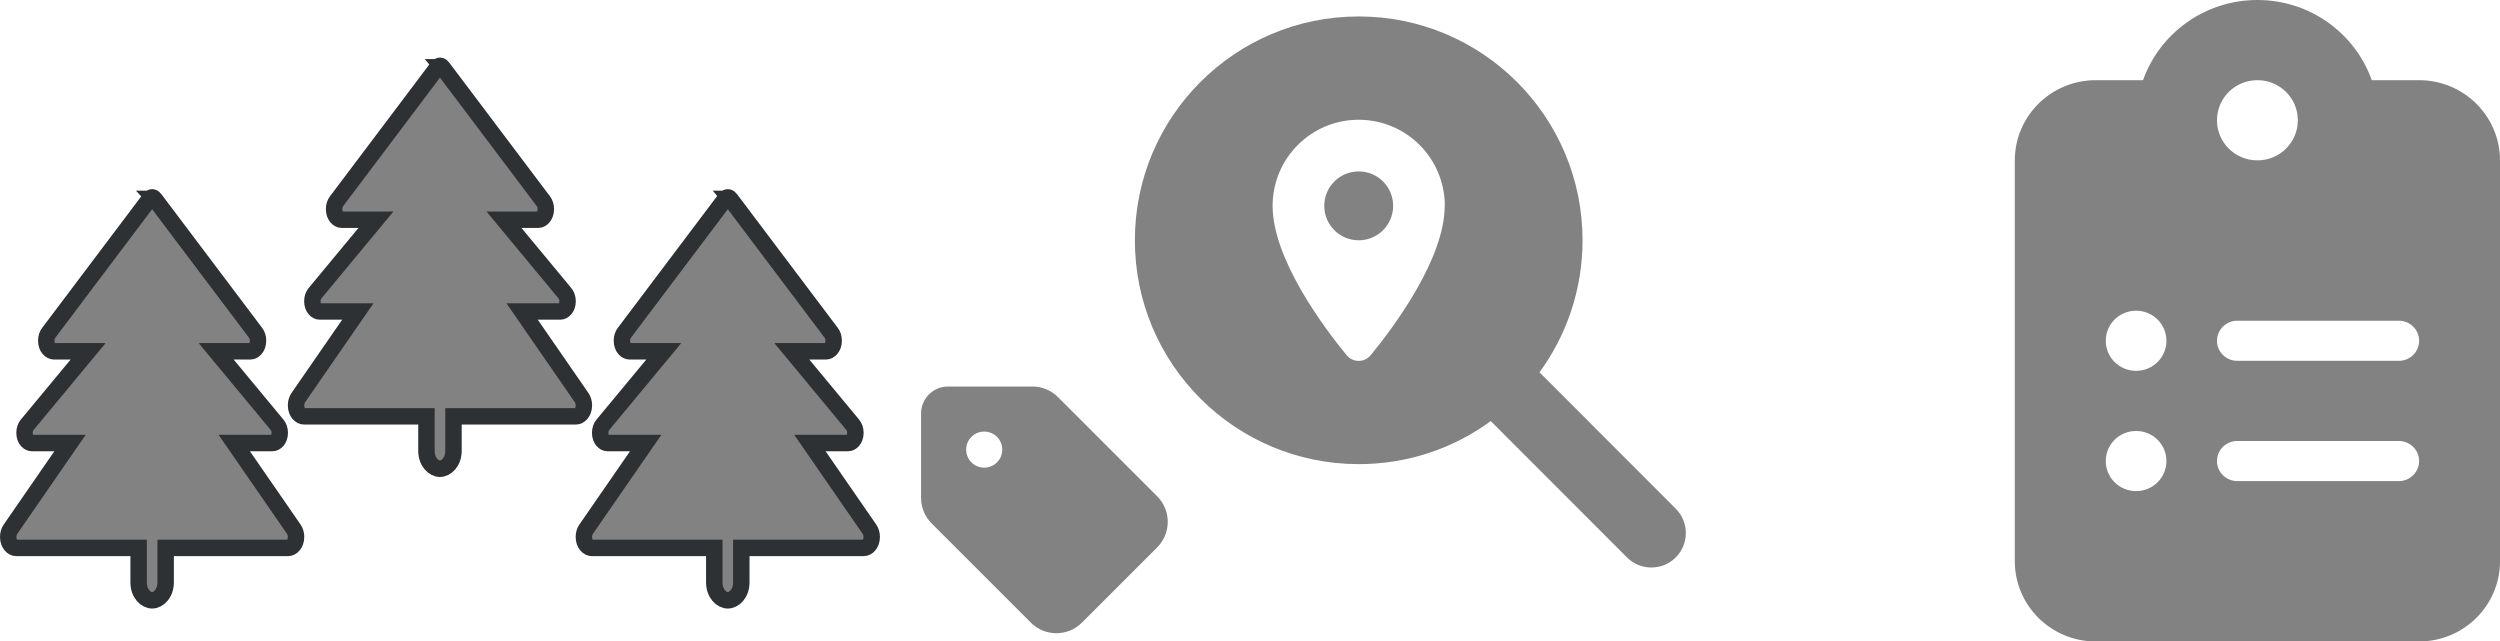
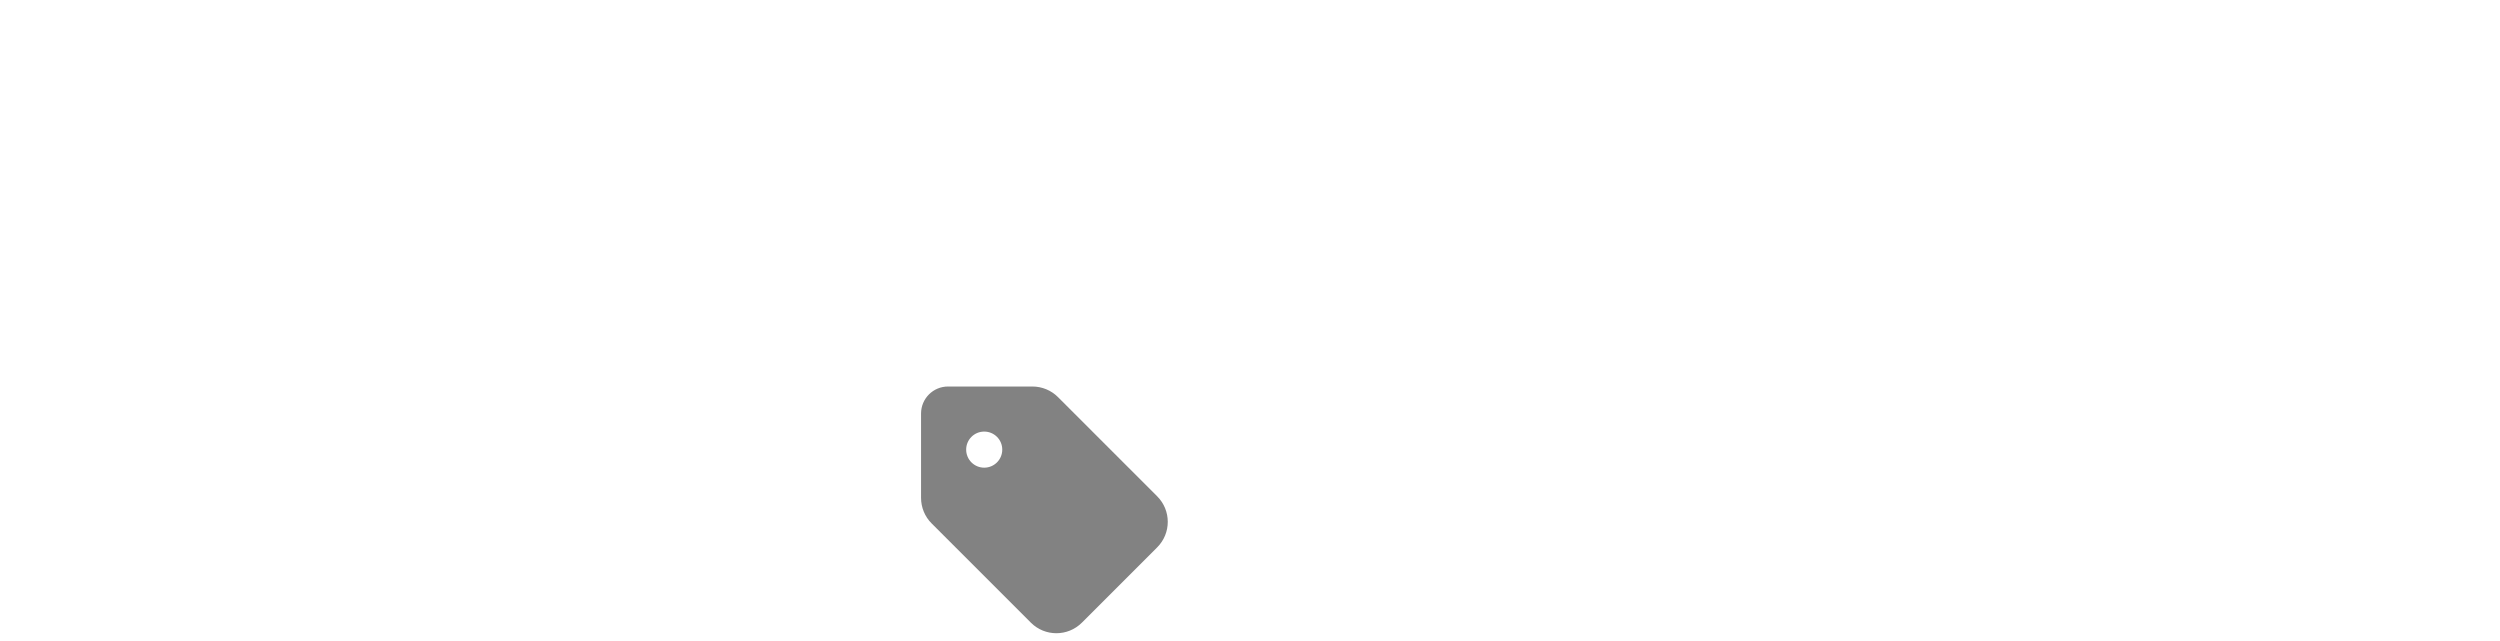
<svg xmlns="http://www.w3.org/2000/svg" width="304" height="78" viewBox="0 0 304 78" fill="none">
-   <path d="M53.192 8.19L53.192 8.19L53.196 8.184C53.306 8.036 53.423 8 53.5 8C53.577 8 53.694 8.036 53.804 8.184L53.803 8.184L53.808 8.19L66.081 24.476L66.081 24.476L66.087 24.484C66.258 24.706 66.375 25.042 66.375 25.418C66.375 26.321 65.799 26.719 65.467 26.719H63.411H61.283L62.641 28.357L68.703 35.668C68.887 35.89 69.018 36.236 69.018 36.624C69.018 37.5 68.464 37.875 68.151 37.875H65.393H63.486L64.57 39.444L70.731 48.358C70.895 48.596 71 48.922 71 49.284C71 50.21 70.413 50.625 70.059 50.625H56.143H55.143V51.625V54.812C55.143 56.207 54.242 57 53.5 57C52.758 57 51.857 56.207 51.857 54.812V51.625V50.625H50.857H36.941C36.587 50.625 36 50.21 36 49.284C36 48.922 36.105 48.596 36.269 48.358L42.43 39.444L43.514 37.875H41.607H38.849C38.536 37.875 37.982 37.5 37.982 36.624C37.982 36.236 38.113 35.89 38.297 35.668L44.359 28.357L45.717 26.719H43.589H41.533C41.195 26.719 40.625 26.324 40.625 25.418C40.625 25.042 40.742 24.706 40.913 24.484L40.913 24.484L40.919 24.476L53.192 8.19Z" fill="#828282" stroke="#2E3134" stroke-width="2" />
-   <path d="M88.192 24.189L88.192 24.189L88.196 24.183C88.306 24.036 88.423 24 88.5 24C88.577 24 88.694 24.036 88.804 24.183L88.803 24.183L88.808 24.189L101.081 40.476L101.081 40.476L101.087 40.484C101.258 40.706 101.375 41.042 101.375 41.418C101.375 42.321 100.799 42.719 100.467 42.719H98.411H96.283L97.641 44.357L103.703 51.668C103.887 51.89 104.018 52.236 104.018 52.624C104.018 53.5 103.464 53.875 103.151 53.875H100.393H98.486L99.57 55.444L105.731 64.359C105.895 64.596 106 64.921 106 65.284C106 66.21 105.413 66.625 105.059 66.625H91.143H90.143V67.625V70.812C90.143 72.207 89.242 73 88.5 73C87.758 73 86.857 72.207 86.857 70.812V67.625V66.625H85.857H71.941C71.587 66.625 71 66.21 71 65.284C71 64.921 71.105 64.596 71.269 64.359L77.43 55.444L78.514 53.875H76.607H73.849C73.536 53.875 72.982 53.5 72.982 52.624C72.982 52.236 73.113 51.89 73.297 51.668L79.359 44.357L80.717 42.719H78.589H76.533C76.195 42.719 75.625 42.324 75.625 41.418C75.625 41.042 75.742 40.706 75.913 40.484L75.913 40.484L75.919 40.476L88.192 24.189Z" fill="#828282" stroke="#2E3134" stroke-width="2" />
-   <path d="M18.192 24.189L18.192 24.189L18.196 24.183C18.306 24.036 18.423 24 18.5 24C18.577 24 18.694 24.036 18.804 24.183L18.803 24.183L18.808 24.189L31.081 40.476L31.081 40.476L31.087 40.484C31.258 40.706 31.375 41.042 31.375 41.418C31.375 42.321 30.799 42.719 30.467 42.719H28.411H26.283L27.641 44.357L33.703 51.668C33.887 51.89 34.018 52.236 34.018 52.624C34.018 53.5 33.464 53.875 33.151 53.875H30.393H28.486L29.57 55.444L35.731 64.359C35.895 64.596 36 64.921 36 65.284C36 66.21 35.413 66.625 35.059 66.625H21.143H20.143V67.625V70.812C20.143 72.207 19.242 73 18.5 73C17.758 73 16.857 72.207 16.857 70.812V67.625V66.625H15.857H1.941C1.587 66.625 1 66.21 1 65.284C1 64.921 1.105 64.596 1.269 64.359L7.43 55.444L8.514 53.875H6.607H3.849C3.536 53.875 2.982 53.5 2.982 52.624C2.982 52.236 3.113 51.89 3.297 51.668L9.359 44.357L10.717 42.719H8.589H6.533C6.195 42.719 5.625 42.324 5.625 41.418C5.625 41.042 5.742 40.706 5.913 40.484L5.913 40.484L5.919 40.476L18.192 24.189Z" fill="#828282" stroke="#2E3134" stroke-width="2" />
-   <path d="M192.438 29.219C192.438 35.225 190.488 40.774 187.203 45.275L203.77 61.855C205.406 63.491 205.406 66.147 203.77 67.783C202.134 69.419 199.478 69.419 197.842 67.783L181.275 51.203C176.774 54.501 171.225 56.438 165.219 56.438C150.183 56.438 138 44.255 138 29.219C138 14.183 150.183 2 165.219 2C180.254 2 192.438 14.183 192.438 29.219ZM175.688 25.031C175.688 19.247 171.003 14.562 165.219 14.562C159.435 14.562 154.75 19.247 154.75 25.031C154.75 31.417 160.835 39.635 163.727 43.168C164.512 44.124 165.925 44.124 166.697 43.168C169.589 39.635 175.674 31.417 175.674 25.031H175.688ZM169.406 25.031C169.406 27.348 167.535 29.219 165.219 29.219C162.903 29.219 161.031 27.348 161.031 25.031C161.031 22.715 162.903 20.844 165.219 20.844C167.535 20.844 169.406 22.715 169.406 25.031Z" fill="#828282" />
  <path d="M112 50.285V60.538C112 61.703 112.459 62.821 113.282 63.644L125.352 75.714C127.067 77.429 129.844 77.429 131.559 75.714L140.714 66.559C142.429 64.844 142.429 62.067 140.714 60.352L128.644 48.282C127.821 47.459 126.703 47 125.538 47H115.292C113.474 46.993 112 48.468 112 50.285ZM119.681 56.869C118.467 56.869 117.486 55.888 117.486 54.674C117.486 53.46 118.467 52.48 119.681 52.48C120.895 52.48 121.875 53.46 121.875 54.674C121.875 55.888 120.895 56.869 119.681 56.869Z" fill="#828282" />
-   <path d="M260.595 9.75C262.608 4.068 268.078 0 274.5 0C280.922 0 286.392 4.068 288.405 9.75H294.167C299.59 9.75 304 14.122 304 19.5V68.25C304 73.628 299.59 78 294.167 78H254.833C249.41 78 245 73.628 245 68.25V19.5C245 14.122 249.41 9.75 254.833 9.75H260.595ZM279.417 14.625C279.417 11.928 277.22 9.75 274.5 9.75C271.78 9.75 269.583 11.928 269.583 14.625C269.583 17.322 271.78 19.5 274.5 19.5C277.22 19.5 279.417 17.322 279.417 14.625ZM269.583 56.062C269.583 57.403 270.69 58.5 272.042 58.5H291.708C293.06 58.5 294.167 57.403 294.167 56.062C294.167 54.722 293.06 53.625 291.708 53.625H272.042C270.69 53.625 269.583 54.722 269.583 56.062ZM259.75 59.719C261.793 59.719 263.437 58.089 263.437 56.062C263.437 54.036 261.793 52.406 259.75 52.406C257.707 52.406 256.062 54.036 256.062 56.062C256.062 58.089 257.707 59.719 259.75 59.719ZM269.583 41.438C269.583 42.778 270.69 43.875 272.042 43.875H291.708C293.06 43.875 294.167 42.778 294.167 41.438C294.167 40.097 293.06 39 291.708 39H272.042C270.69 39 269.583 40.097 269.583 41.438ZM259.75 45.094C261.793 45.094 263.437 43.464 263.437 41.438C263.437 39.411 261.793 37.781 259.75 37.781C257.707 37.781 256.062 39.411 256.062 41.438C256.062 43.464 257.707 45.094 259.75 45.094Z" fill="#828282" />
</svg>